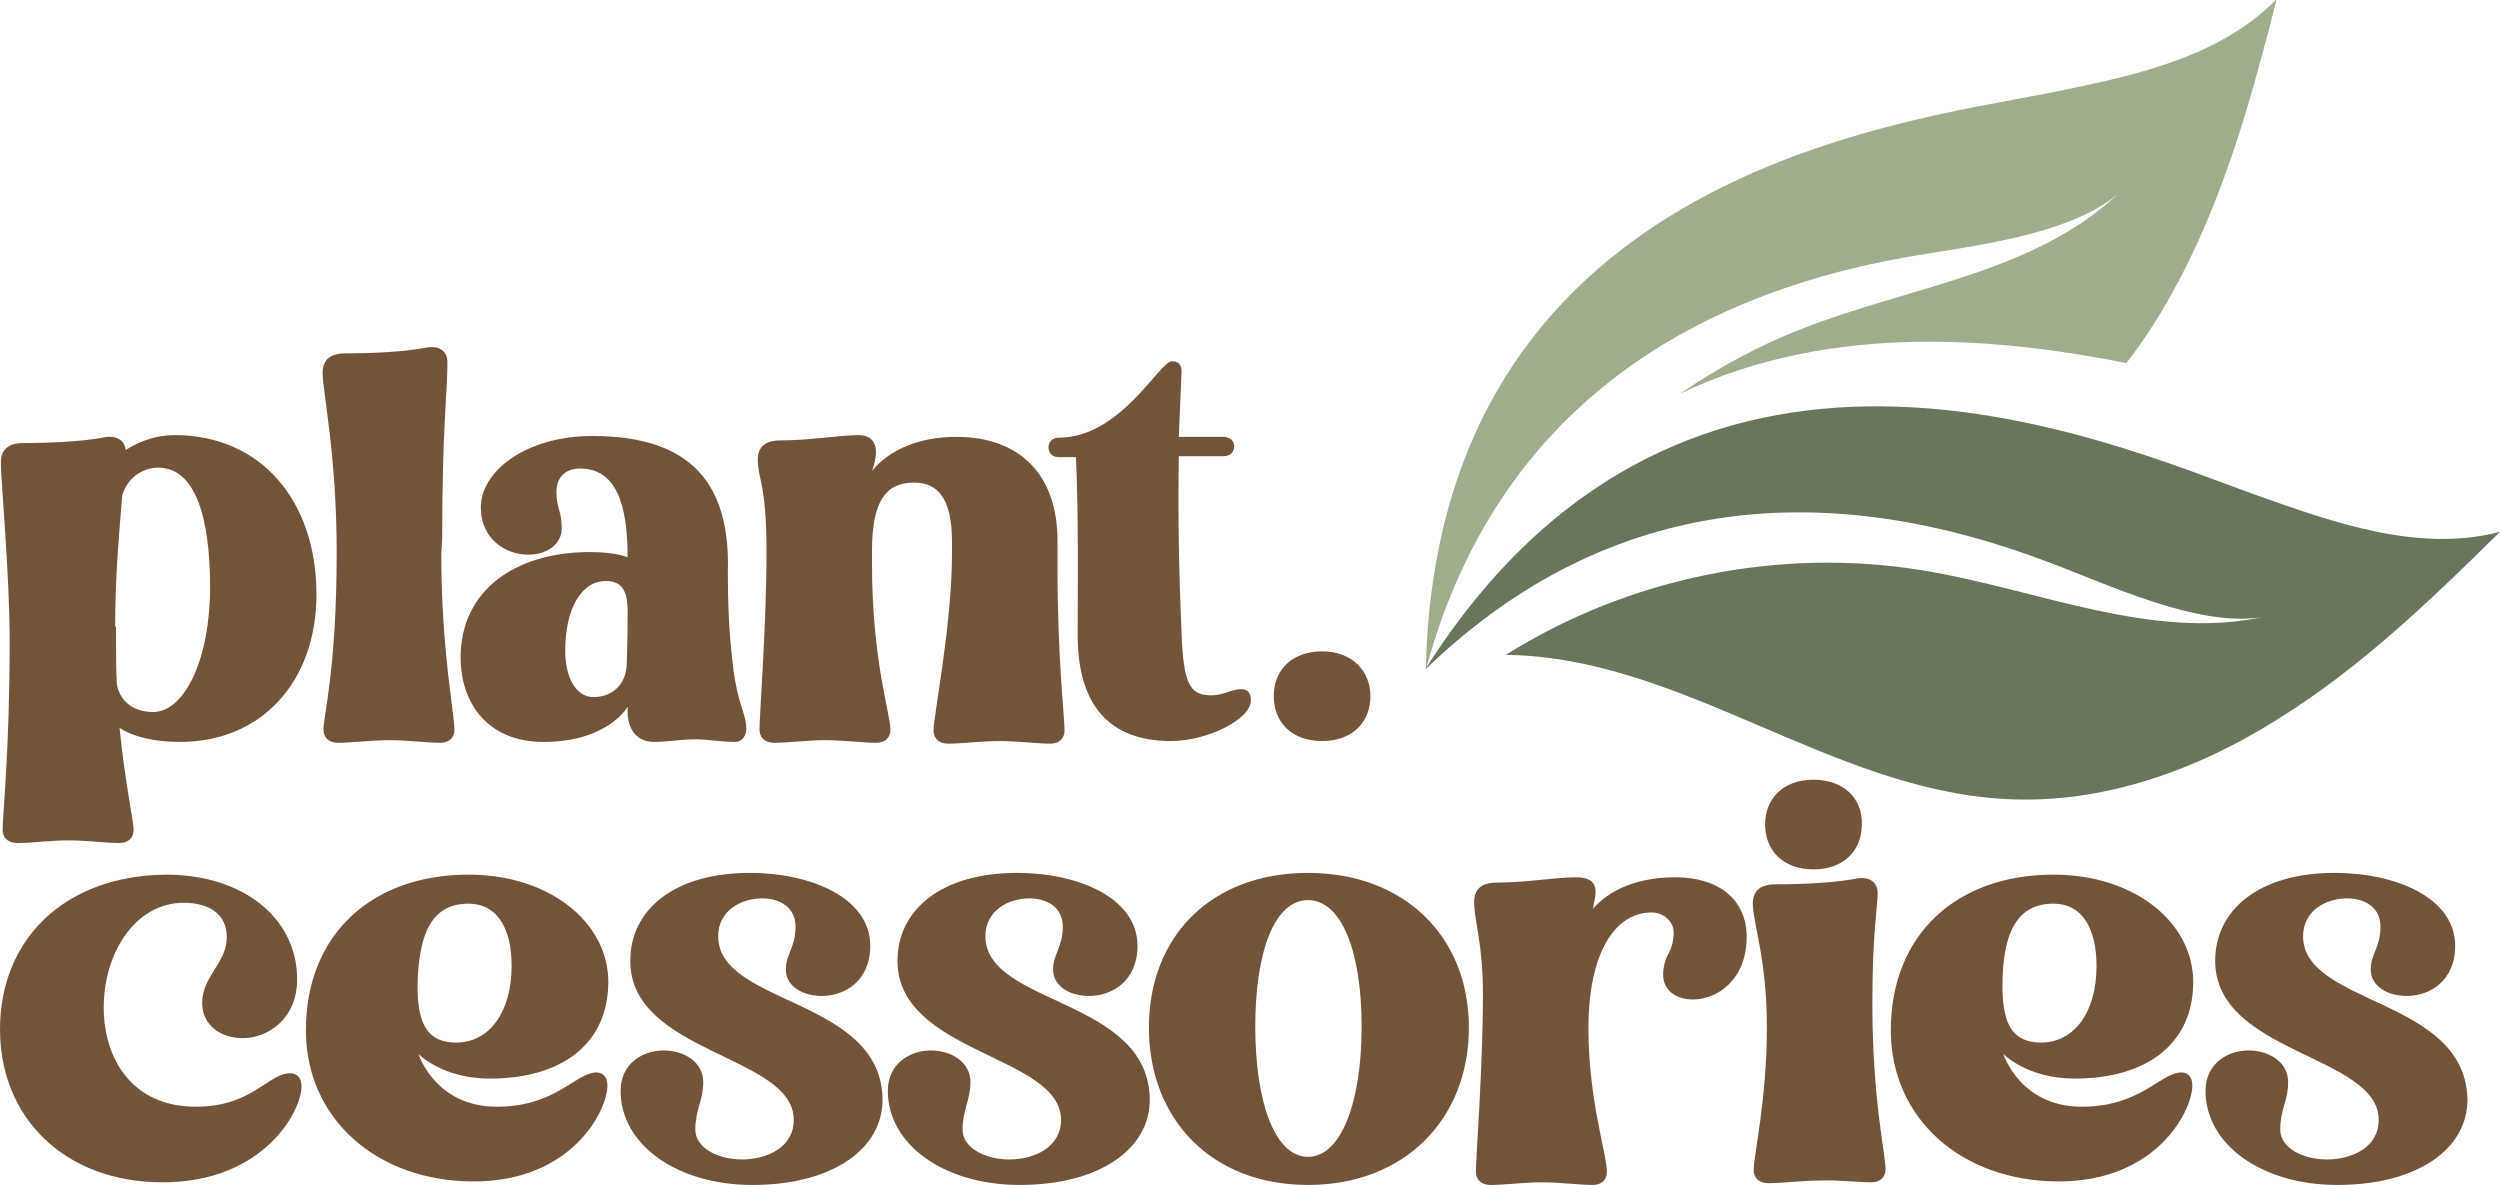
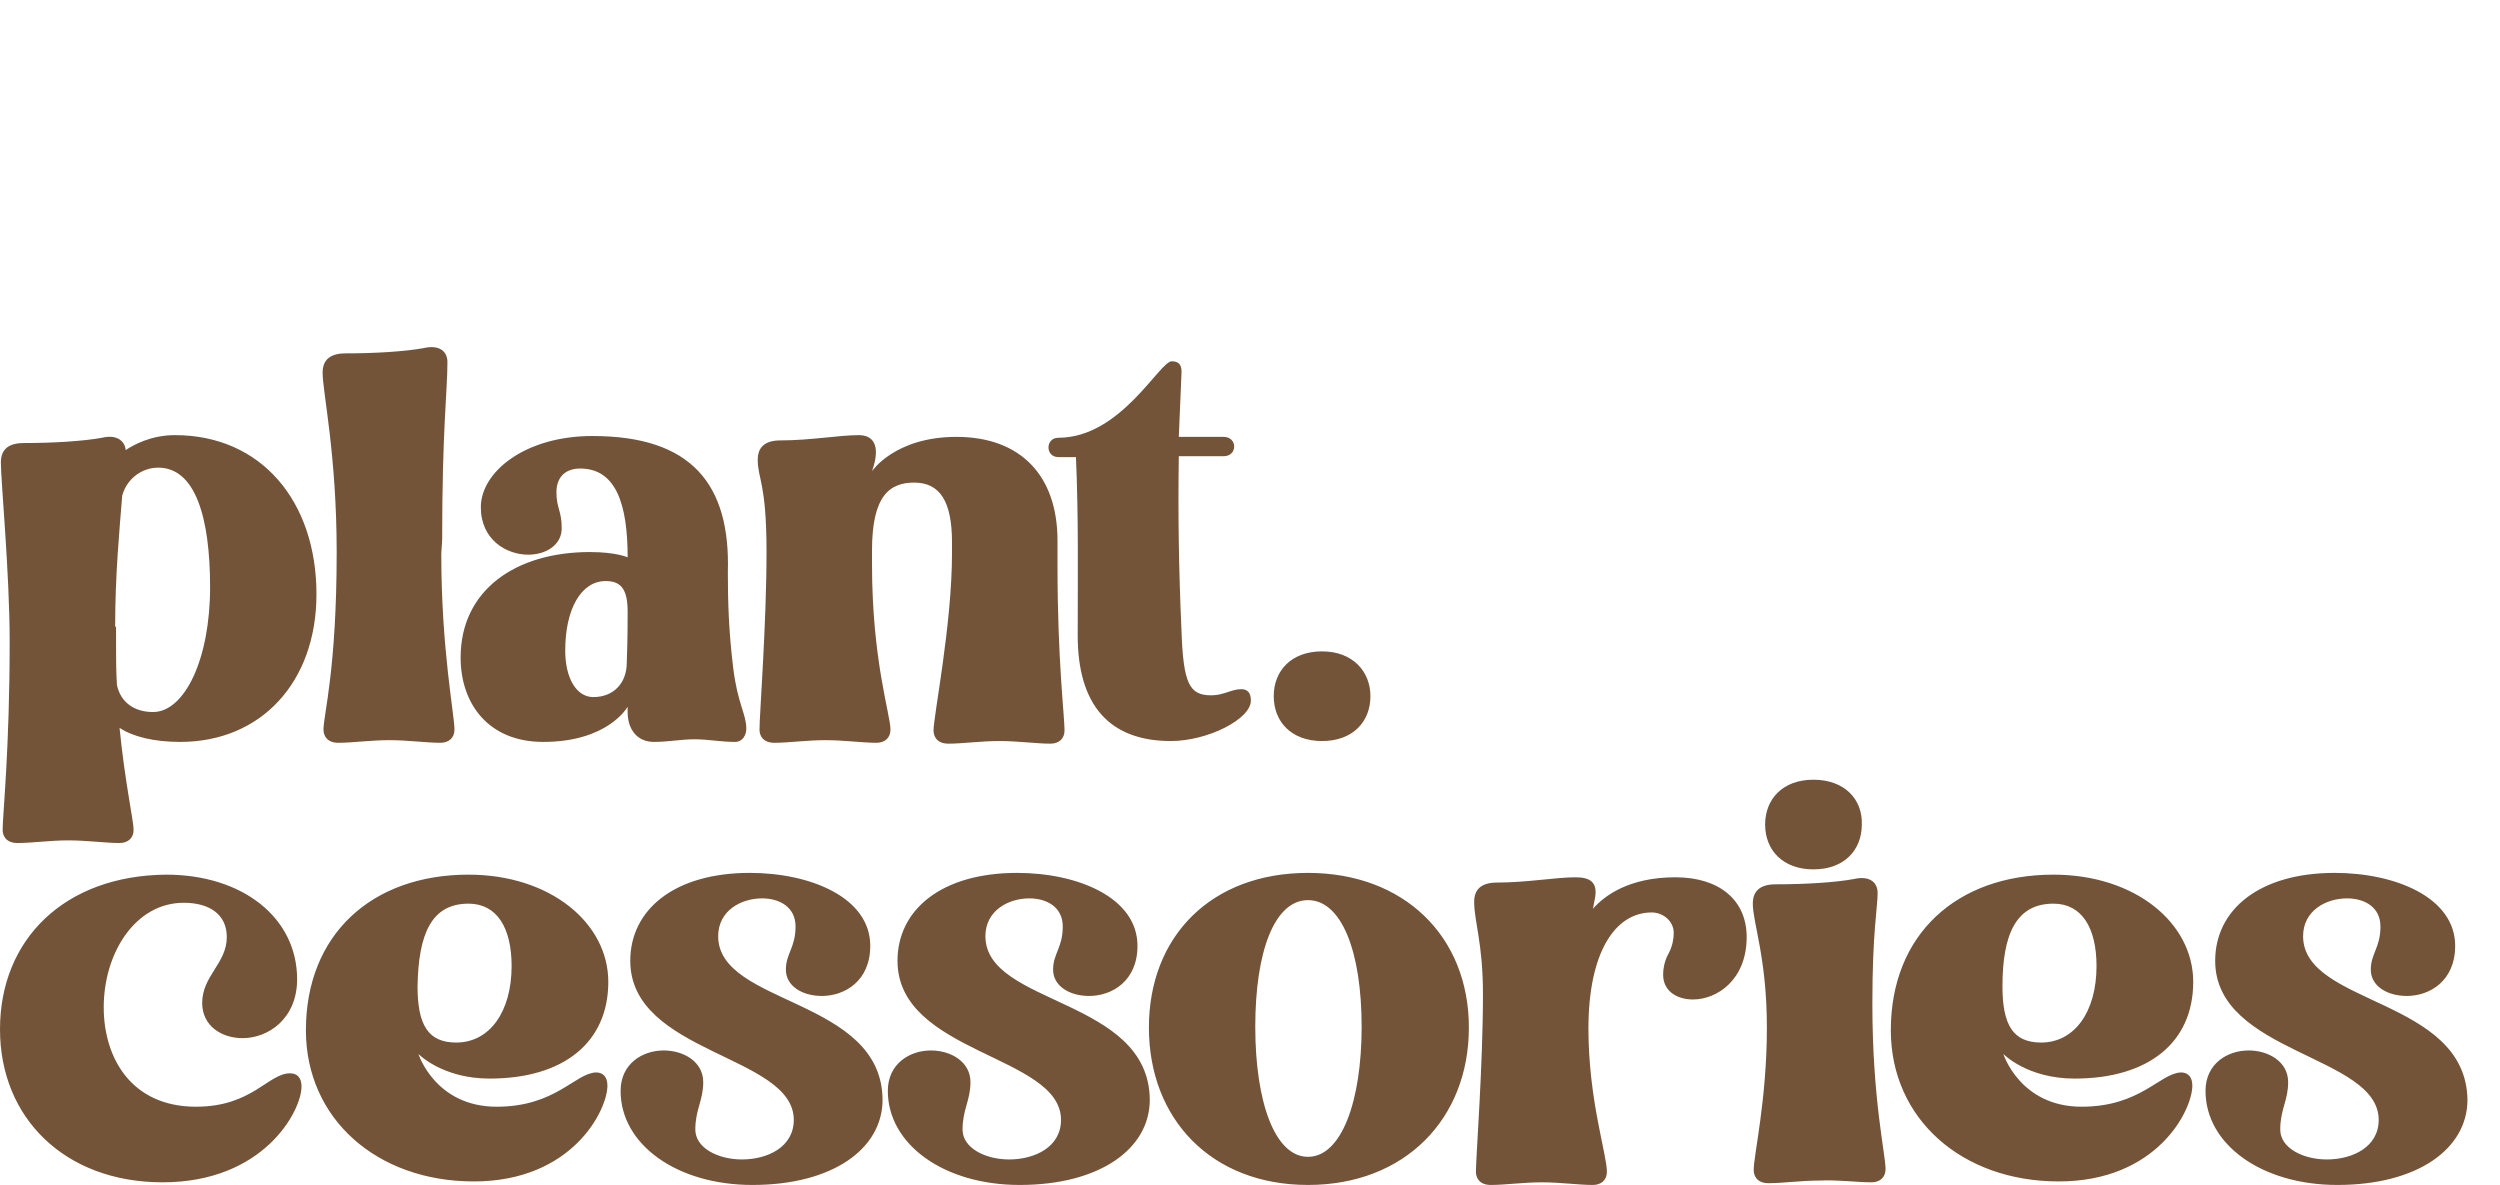
<svg xmlns="http://www.w3.org/2000/svg" version="1.1" id="Layer_1" x="0px" y="0px" viewBox="0 0 284.4 134.8" style="enable-background:new 0 0 284.4 134.8;" xml:space="preserve">
  <style type="text/css">
	.st0{fill:#735439;}
	.st1{fill:#68765C;}
	.st2{fill:#9EAD8C;}
</style>
  <g id="Layer_x0020_1">
    <g id="_2491195238848">
      <path class="st0" d="M13.1,71.3c0-6,0.5-11.1,0.8-14.9c0.5-1.9,2.2-3.2,4.1-3.2c4.2,0,5.9,5.6,5.9,13.6c0,8.2-2.9,14.2-6.5,14.2    c-2.1,0-3.7-1.1-4.1-3.1c-0.1-1.6-0.1-3.3-0.1-5V71.3z M13.6,82.8c1.5,1,3.9,1.6,6.9,1.6c9.2,0,15.5-6.8,15.5-16.8    c0-10.6-6.3-18.1-16.1-18.1c-2.7,0-4.7,1.1-5.6,1.7c-0.1-1.1-1.1-1.8-2.7-1.4c-2.2,0.4-5.6,0.6-8.9,0.6c-1.7,0-2.6,0.7-2.6,2.2    c0,2.2,1,12.6,1,20.4c0,12.3-0.8,19.7-0.8,21.4c0,0.7,0.4,1.5,1.7,1.5c1.6,0,3.7-0.3,5.8-0.3c2.1,0,4.2,0.3,5.8,0.3    c1,0,1.6-0.6,1.6-1.5C15.2,93.4,14.2,88.9,13.6,82.8z M50.3,61.4c0-12.6,0.6-16.9,0.6-20.2c0-1.3-1-2-2.7-1.6    c-2.2,0.4-5.6,0.6-8.9,0.6c-1.7,0-2.6,0.7-2.6,2.2c0,2.2,1.6,9.3,1.6,20.4c0,13.4-1.5,18.5-1.5,20.2c0,0.7,0.4,1.5,1.7,1.5    c1.6,0,3.7-0.3,5.8-0.3c2.1,0,4.2,0.3,5.8,0.3c1,0,1.6-0.6,1.6-1.5c0-1.7-1.5-9.1-1.5-20L50.3,61.4L50.3,61.4z M67.5,79.3    c-1.9,0-3.2-2.1-3.2-5.3c0-4.7,1.8-7.9,4.6-7.9c1.8,0,2.5,1,2.5,3.5c0,0.9,0,3.2-0.1,5.8C71.3,77.7,69.8,79.3,67.5,79.3L67.5,79.3    z M83.4,75.9c-0.5-4.1-0.6-7.5-0.6-10.8c0.3-10-4.1-15.5-15.4-15.5c-7.7,0-12.7,4.1-12.7,8.1c0,3.7,2.9,5.4,5.4,5.4    c2,0,3.8-1.1,3.8-3c0-2-0.6-2.3-0.6-4.1c0-1.8,1.1-2.7,2.7-2.7c4.1,0,5.4,4.1,5.4,10.1c0,0-1.3-0.6-4.3-0.6    c-8.4,0-14.7,4.3-14.7,12c0,5.3,3.2,9.6,9.4,9.6c7.4,0,9.6-4,9.6-4v0.6c0,2,1.1,3.4,3,3.4c1.6,0,3.1-0.3,4.6-0.3    c1.6,0,3,0.3,4.6,0.3c0.9,0,1.3-0.8,1.3-1.5C84.9,81.2,83.9,80.1,83.4,75.9L83.4,75.9z M97.7,49.5c-2.2,0-5.5,0.6-8.9,0.6    c-1.7,0-2.6,0.7-2.6,2.2c0,2.2,1,2.6,1,10.5c0,8.2-0.8,18.5-0.8,20.2c0,0.7,0.4,1.5,1.7,1.5c1.6,0,3.7-0.3,5.8-0.3    s4.2,0.3,5.8,0.3c1,0,1.6-0.6,1.6-1.5c0-1.7-2.1-7.9-2.1-18.8v-1.6c0-6.2,2-7.7,4.8-7.7c2.9,0,4.3,2.1,4.3,6.8v1.2    c0,8.2-2.1,18.5-2.1,20.2c0,0.7,0.4,1.5,1.7,1.5c1.6,0,3.7-0.3,5.8-0.3c2.1,0,4.2,0.3,5.8,0.3c1,0,1.6-0.6,1.6-1.5    c0-1.7-0.8-7.9-0.8-18.8v-2.8c0-7.4-4.2-11.8-11.5-11.8c-7,0-9.6,3.9-9.6,3.9C100.3,50.5,99.2,49.5,97.7,49.5L97.7,49.5z     M134.4,42.6c0.1-1.1-0.3-1.5-1.1-1.5c-1.4,0-5.8,8.7-12.9,8.7c-1.5,0-1.5,2.2,0,2.2h2c0.3,6.7,0.2,13.7,0.2,20.3    c0,7.9,3.6,12,10.6,12c4.2,0,9.1-2.5,9.1-4.6c0-0.8-0.3-1.3-1.1-1.3c-1.1,0-2,0.7-3.4,0.7c-2.5,0-3.2-1.3-3.4-7.5    c-0.3-6.7-0.4-13.2-0.3-19.7h5.1c1.6,0,1.6-2.2,0-2.2h-5.1C134.2,47.4,134.3,45,134.4,42.6L134.4,42.6z M150.4,74.1    c-3.5,0-5.5,2.2-5.5,5.1c0,2.9,2,5.1,5.5,5.1c3.5,0,5.5-2.2,5.5-5.1C155.9,76.4,153.9,74.1,150.4,74.1z M22.3,125.9    c-7.4,0-10.5-5.6-10.5-11.3c0-6.2,3.6-11.9,9.1-11.9c2.9,0,4.9,1.3,4.9,3.9c0,3-2.8,4.4-2.8,7.5c0,2.6,2.2,4,4.6,4    c2.9,0,6.2-2.2,6.2-6.7c0-7-6.2-11.9-14.9-11.9C7.4,99.6,0,106.8,0,117.1c0,10.1,7.4,17.4,18.5,17.4c11.5,0,15.8-8.1,15.8-10.9    c0-1-0.5-1.5-1.3-1.5C30.5,122.1,28.7,125.9,22.3,125.9L22.3,125.9z M53.3,102.8c3.2,0,4.9,2.7,4.9,7.1c0,5.2-2.5,8.7-6.3,8.7    c-3.2,0-4.4-2-4.4-6.4C47.6,106.2,49.1,102.8,53.3,102.8L53.3,102.8z M56.5,125.9c-7,0-8.9-6-8.9-6s2.7,2.8,8.1,2.8    c8.4,0,13.5-4.1,13.5-11c0-6.7-6.6-12.2-15.9-12.2c-11,0-18.5,6.8-18.5,17.7c0,10.1,8.1,17.2,19.1,17.2c11.2,0,15.2-8.1,15.2-10.9    c0-1-0.5-1.5-1.3-1.5C65.4,122.1,63.2,125.9,56.5,125.9L56.5,125.9z M81.7,106.5c0-2.9,2.6-4.3,5-4.3c2,0,3.8,1,3.8,3.2    c0,2.4-1.1,3.1-1.1,4.9c0,1.9,1.9,3,4.1,3c2.6,0,5.5-1.7,5.5-5.7c0-5.5-6.8-8.3-13.7-8.3c-8.6,0-13.6,4.2-13.6,10    c0,10.6,18.6,10.7,18.6,18.1c0,3.1-3,4.5-5.9,4.5c-2.7,0-5.3-1.3-5.3-3.4c0-2.3,0.9-3.3,0.9-5.4c0-2.3-2.2-3.6-4.5-3.6    c-2.4,0-4.9,1.5-4.9,4.6c0,6.1,6.4,10.7,15,10.7c9.1,0,14.8-4.1,14.8-9.7C100.3,113.5,81.7,114.4,81.7,106.5L81.7,106.5z     M112.1,106.5c0-2.9,2.6-4.3,5-4.3c2,0,3.8,1,3.8,3.2c0,2.4-1.1,3.1-1.1,4.9c0,1.9,1.9,3,4.1,3c2.6,0,5.5-1.7,5.5-5.7    c0-5.5-6.8-8.3-13.7-8.3c-8.6,0-13.6,4.2-13.6,10c0,10.6,18.6,10.7,18.6,18.1c0,3.1-3,4.5-5.9,4.5c-2.7,0-5.3-1.3-5.3-3.4    c0-2.3,0.9-3.3,0.9-5.4c0-2.3-2.2-3.6-4.5-3.6c-2.4,0-4.9,1.5-4.9,4.6c0,6.1,6.4,10.7,15,10.7c9.1,0,14.8-4.1,14.8-9.7    C130.7,113.5,112.1,114.4,112.1,106.5L112.1,106.5z M148.8,99.3c-11,0-18.1,7.2-18.1,17.6s7.1,17.9,18.1,17.9    c11,0,18.3-7.5,18.3-17.9S159.7,99.3,148.8,99.3z M148.8,131.6c-3.8,0-6-6.3-6-14.8c0-8.6,2.2-14.4,6-14.4s6.1,5.8,6.1,14.4    C154.9,125.3,152.6,131.6,148.8,131.6z M180.7,117c0-8.6,3-13.2,7.2-13.2c1.3,0,2.5,1,2.5,2.3c0,0.9-0.2,1.5-0.4,2l-0.4,0.8    c-0.2,0.5-0.4,1.1-0.4,2c0,1.8,1.5,2.8,3.4,2.8c2.7,0,6.1-2.2,6.1-7.1c0-4.2-3.1-6.8-8.1-6.8c-5.3,0-8.1,2.1-9.4,3.6    c0.1-0.3,0.1-0.6,0.2-1c0.5-2.2-0.7-2.6-2.2-2.6c-2.2,0-5.5,0.6-8.9,0.6c-1.7,0-2.6,0.7-2.6,2.2c0,2.2,1,4.7,1,10.5    c0,8.2-0.8,18.5-0.8,20.2c0,0.7,0.4,1.5,1.7,1.5c1.6,0,3.7-0.3,5.8-0.3c2.1,0,4.2,0.3,5.8,0.3c1,0,1.6-0.6,1.6-1.5    C182.8,131.3,180.7,125.1,180.7,117L180.7,117z M206.3,88.7c-3.5,0-5.5,2.2-5.5,5.1c0,2.9,2,5.1,5.5,5.1c3.5,0,5.5-2.2,5.5-5.1    C211.9,90.9,209.8,88.7,206.3,88.7z M212.9,134.5c1,0,1.6-0.6,1.6-1.5c0-1.7-1.5-7.9-1.5-18.8c0-8.2,0.6-11,0.6-12.6    c0-1.3-1-2-2.7-1.6c-2.2,0.4-5.6,0.6-8.9,0.6c-1.7,0-2.6,0.7-2.6,2.2c0,2.2,1.6,6.2,1.6,14.1c0,8.2-1.5,14.5-1.5,16.2    c0,0.7,0.4,1.5,1.7,1.5c1.6,0,3.7-0.3,5.8-0.3C209.1,134.2,211.2,134.5,212.9,134.5L212.9,134.5z M233.6,102.8    c3.2,0,4.9,2.7,4.9,7.1c0,5.2-2.5,8.7-6.3,8.7c-3.2,0-4.4-2-4.4-6.4C227.8,106.2,229.4,102.8,233.6,102.8L233.6,102.8z     M236.8,125.9c-7,0-8.9-6-8.9-6s2.7,2.8,8.1,2.8c8.4,0,13.5-4.1,13.5-11c0-6.7-6.6-12.2-15.9-12.2c-11,0-18.5,6.8-18.5,17.7    c0,10.1,8.1,17.2,19.1,17.2c11.2,0,15.2-8.1,15.2-10.9c0-1-0.5-1.5-1.3-1.5C245.7,122.1,243.5,125.9,236.8,125.9L236.8,125.9z     M262,106.5c0-2.9,2.6-4.3,5-4.3c2,0,3.8,1,3.8,3.2c0,2.4-1.1,3.1-1.1,4.9c0,1.9,1.9,3,4.1,3c2.6,0,5.5-1.7,5.5-5.7    c0-5.5-6.8-8.3-13.7-8.3c-8.6,0-13.6,4.2-13.6,10c0,10.6,18.6,10.7,18.6,18.1c0,3.1-3,4.5-5.9,4.5c-2.7,0-5.3-1.3-5.3-3.4    c0-2.3,0.9-3.3,0.9-5.4c0-2.3-2.2-3.6-4.5-3.6c-2.4,0-4.9,1.5-4.9,4.6c0,6.1,6.4,10.7,15,10.7c9.1,0,14.8-4.1,14.8-9.7    C280.5,113.5,262,114.4,262,106.5L262,106.5z" />
      <g>
-         <path class="st1" d="M259.3,81.7c9.3-5.8,17.3-13.5,25.1-21.2c-9.2,2.4-18.8-1-27.8-4.2c-17.2-6.2-64.7-27.3-94.5,19.9     c21.4-20.7,46.5-21.5,70.8-12.3c7,2.6,17.1,7.5,24.5,6.3c-12.8,2.7-25.7-3.2-38.6-5.3c-16.3-2.7-33.5,0.8-47.5,9.6     c19.9,0.2,37,15.4,56.9,16.4C239.2,91.5,250,87.6,259.3,81.7L259.3,81.7z" />
-         <path class="st2" d="M216.6,29.3c7.4-1.3,18.5-2.4,24.3-7.2c-9.6,9-23.7,10.5-35.9,15.3c-4.9,1.9-9.5,4.4-13.9,7.4     c17.5-8.4,37.1-6.2,50.8-3.5c2.5-3.2,4.6-6.7,6.5-10.4c5-9.8,7.9-20.4,10.6-31c-6.7,6.8-16.6,8.8-26,10.7     c-18,3.5-69.6,9.8-70.8,65.6C169.9,47.6,191,33.9,216.6,29.3L216.6,29.3z" />
-       </g>
+         </g>
    </g>
  </g>
</svg>